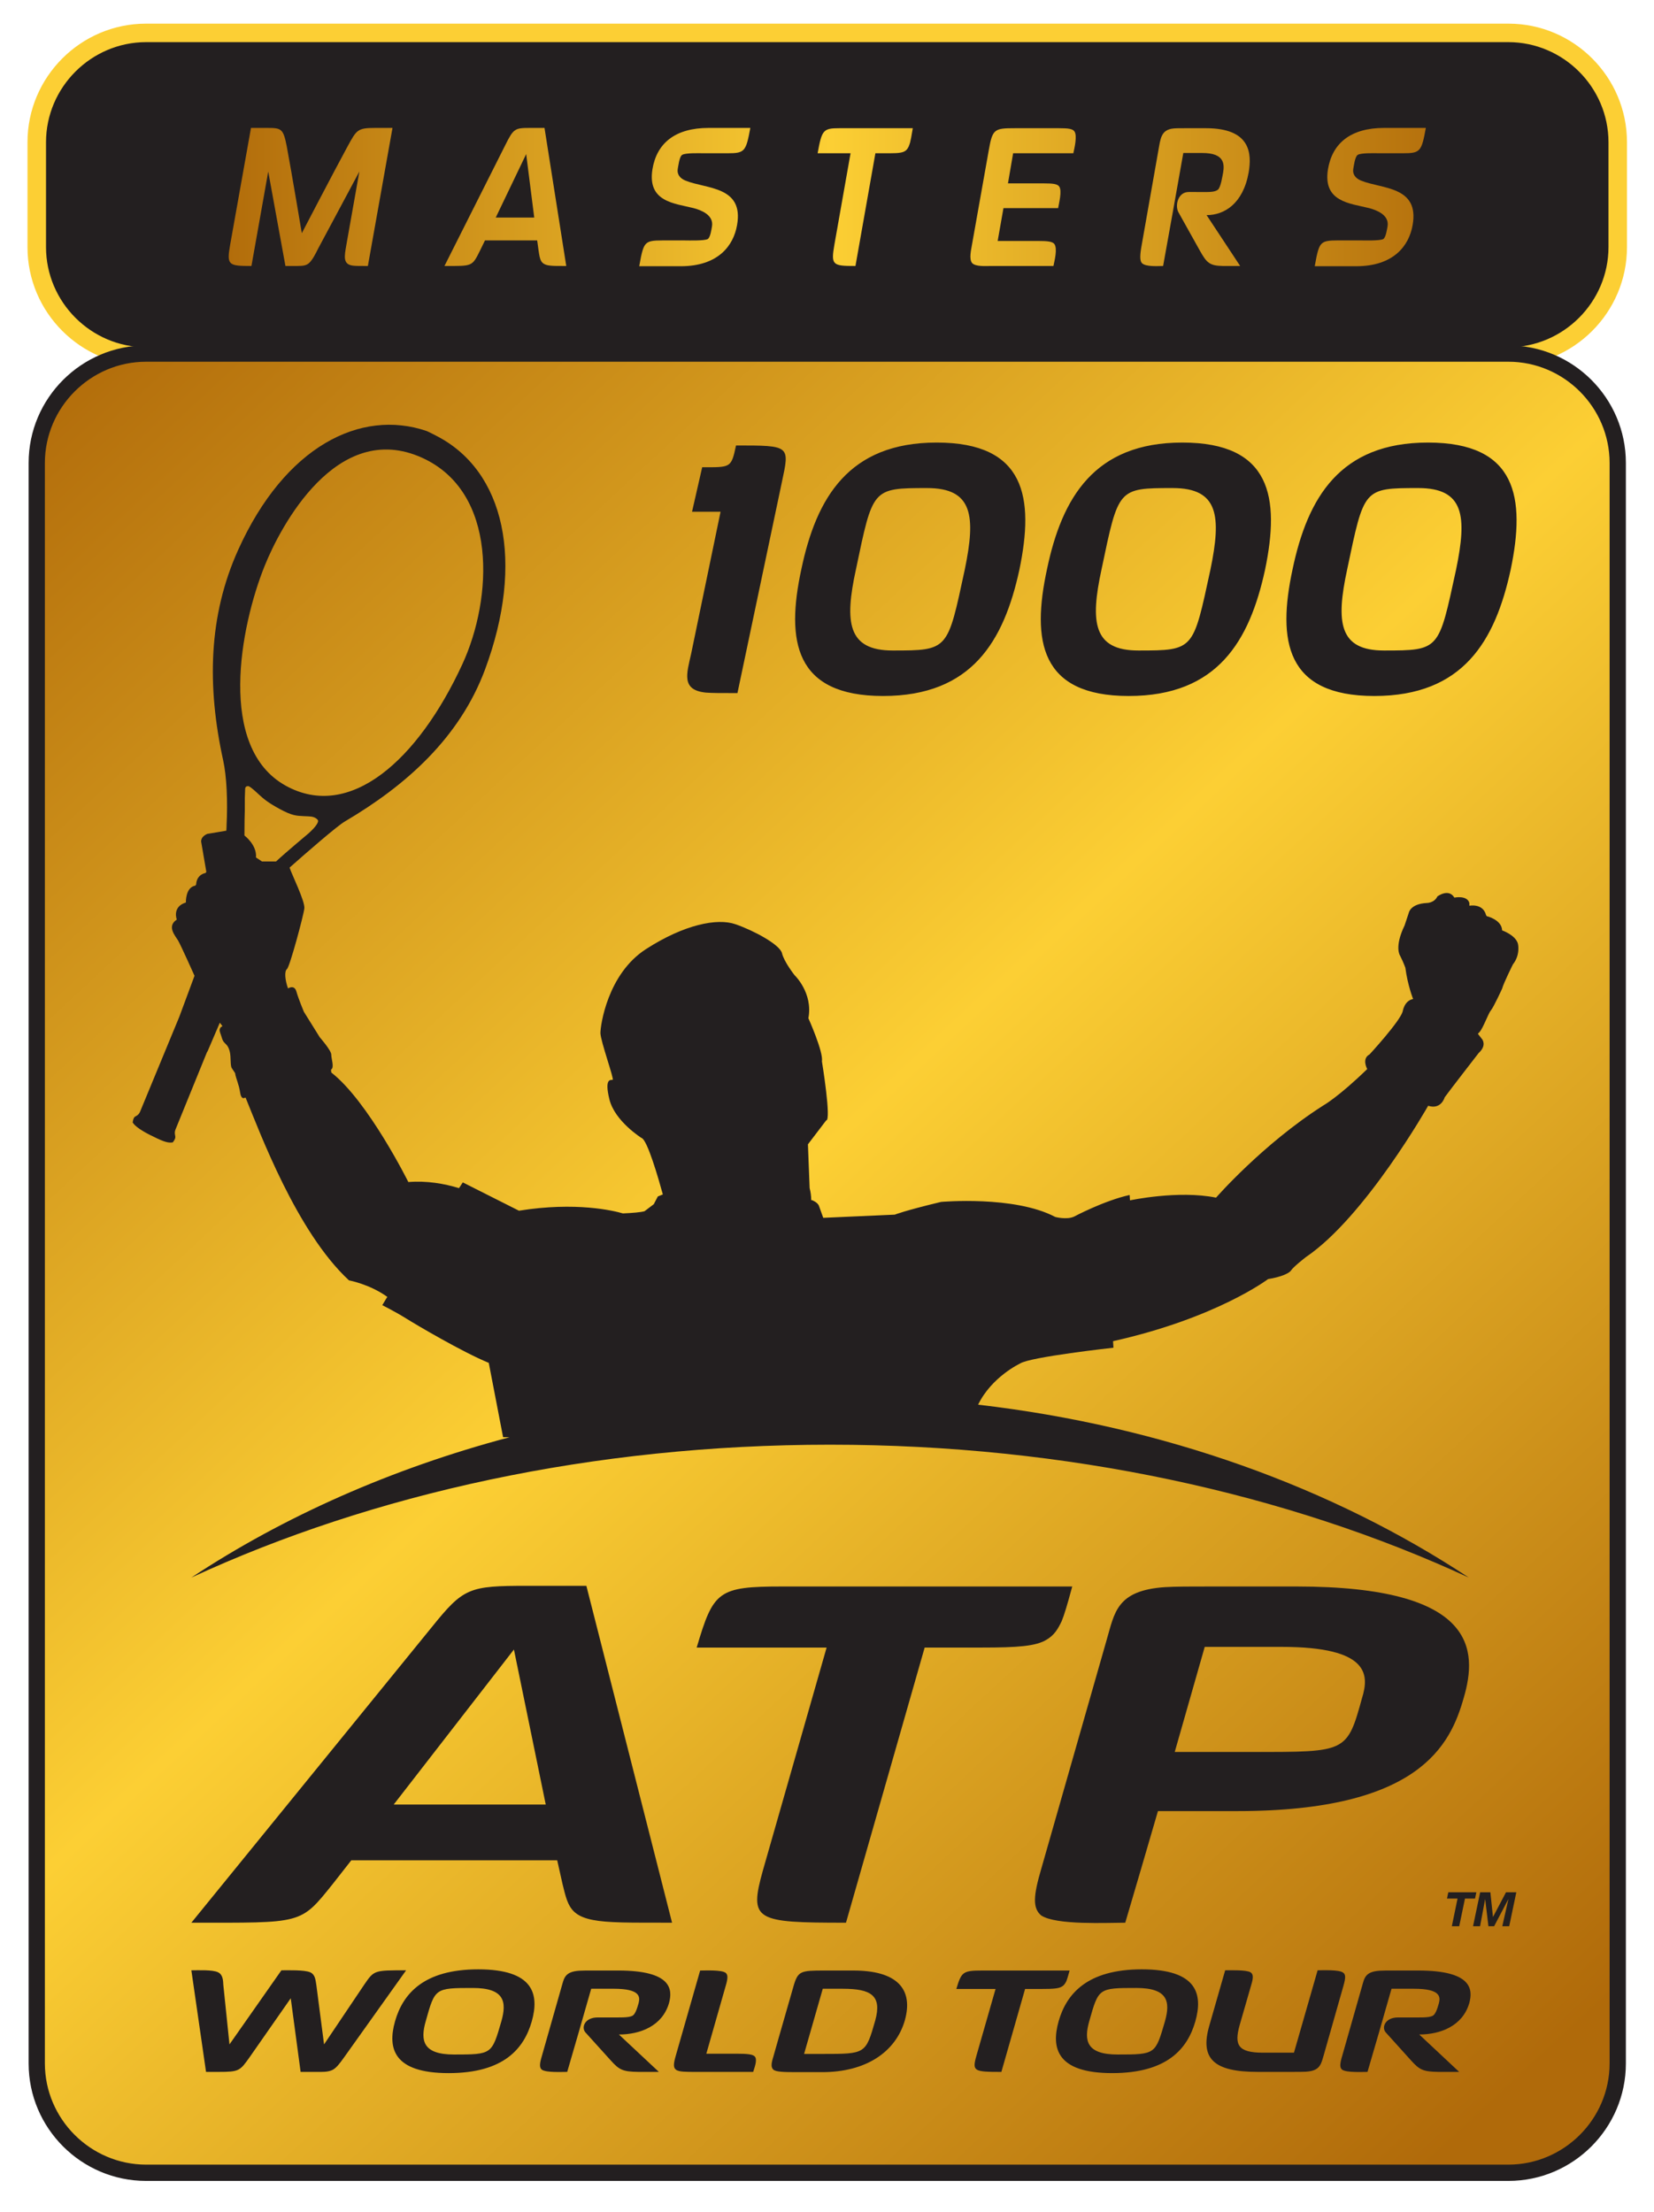
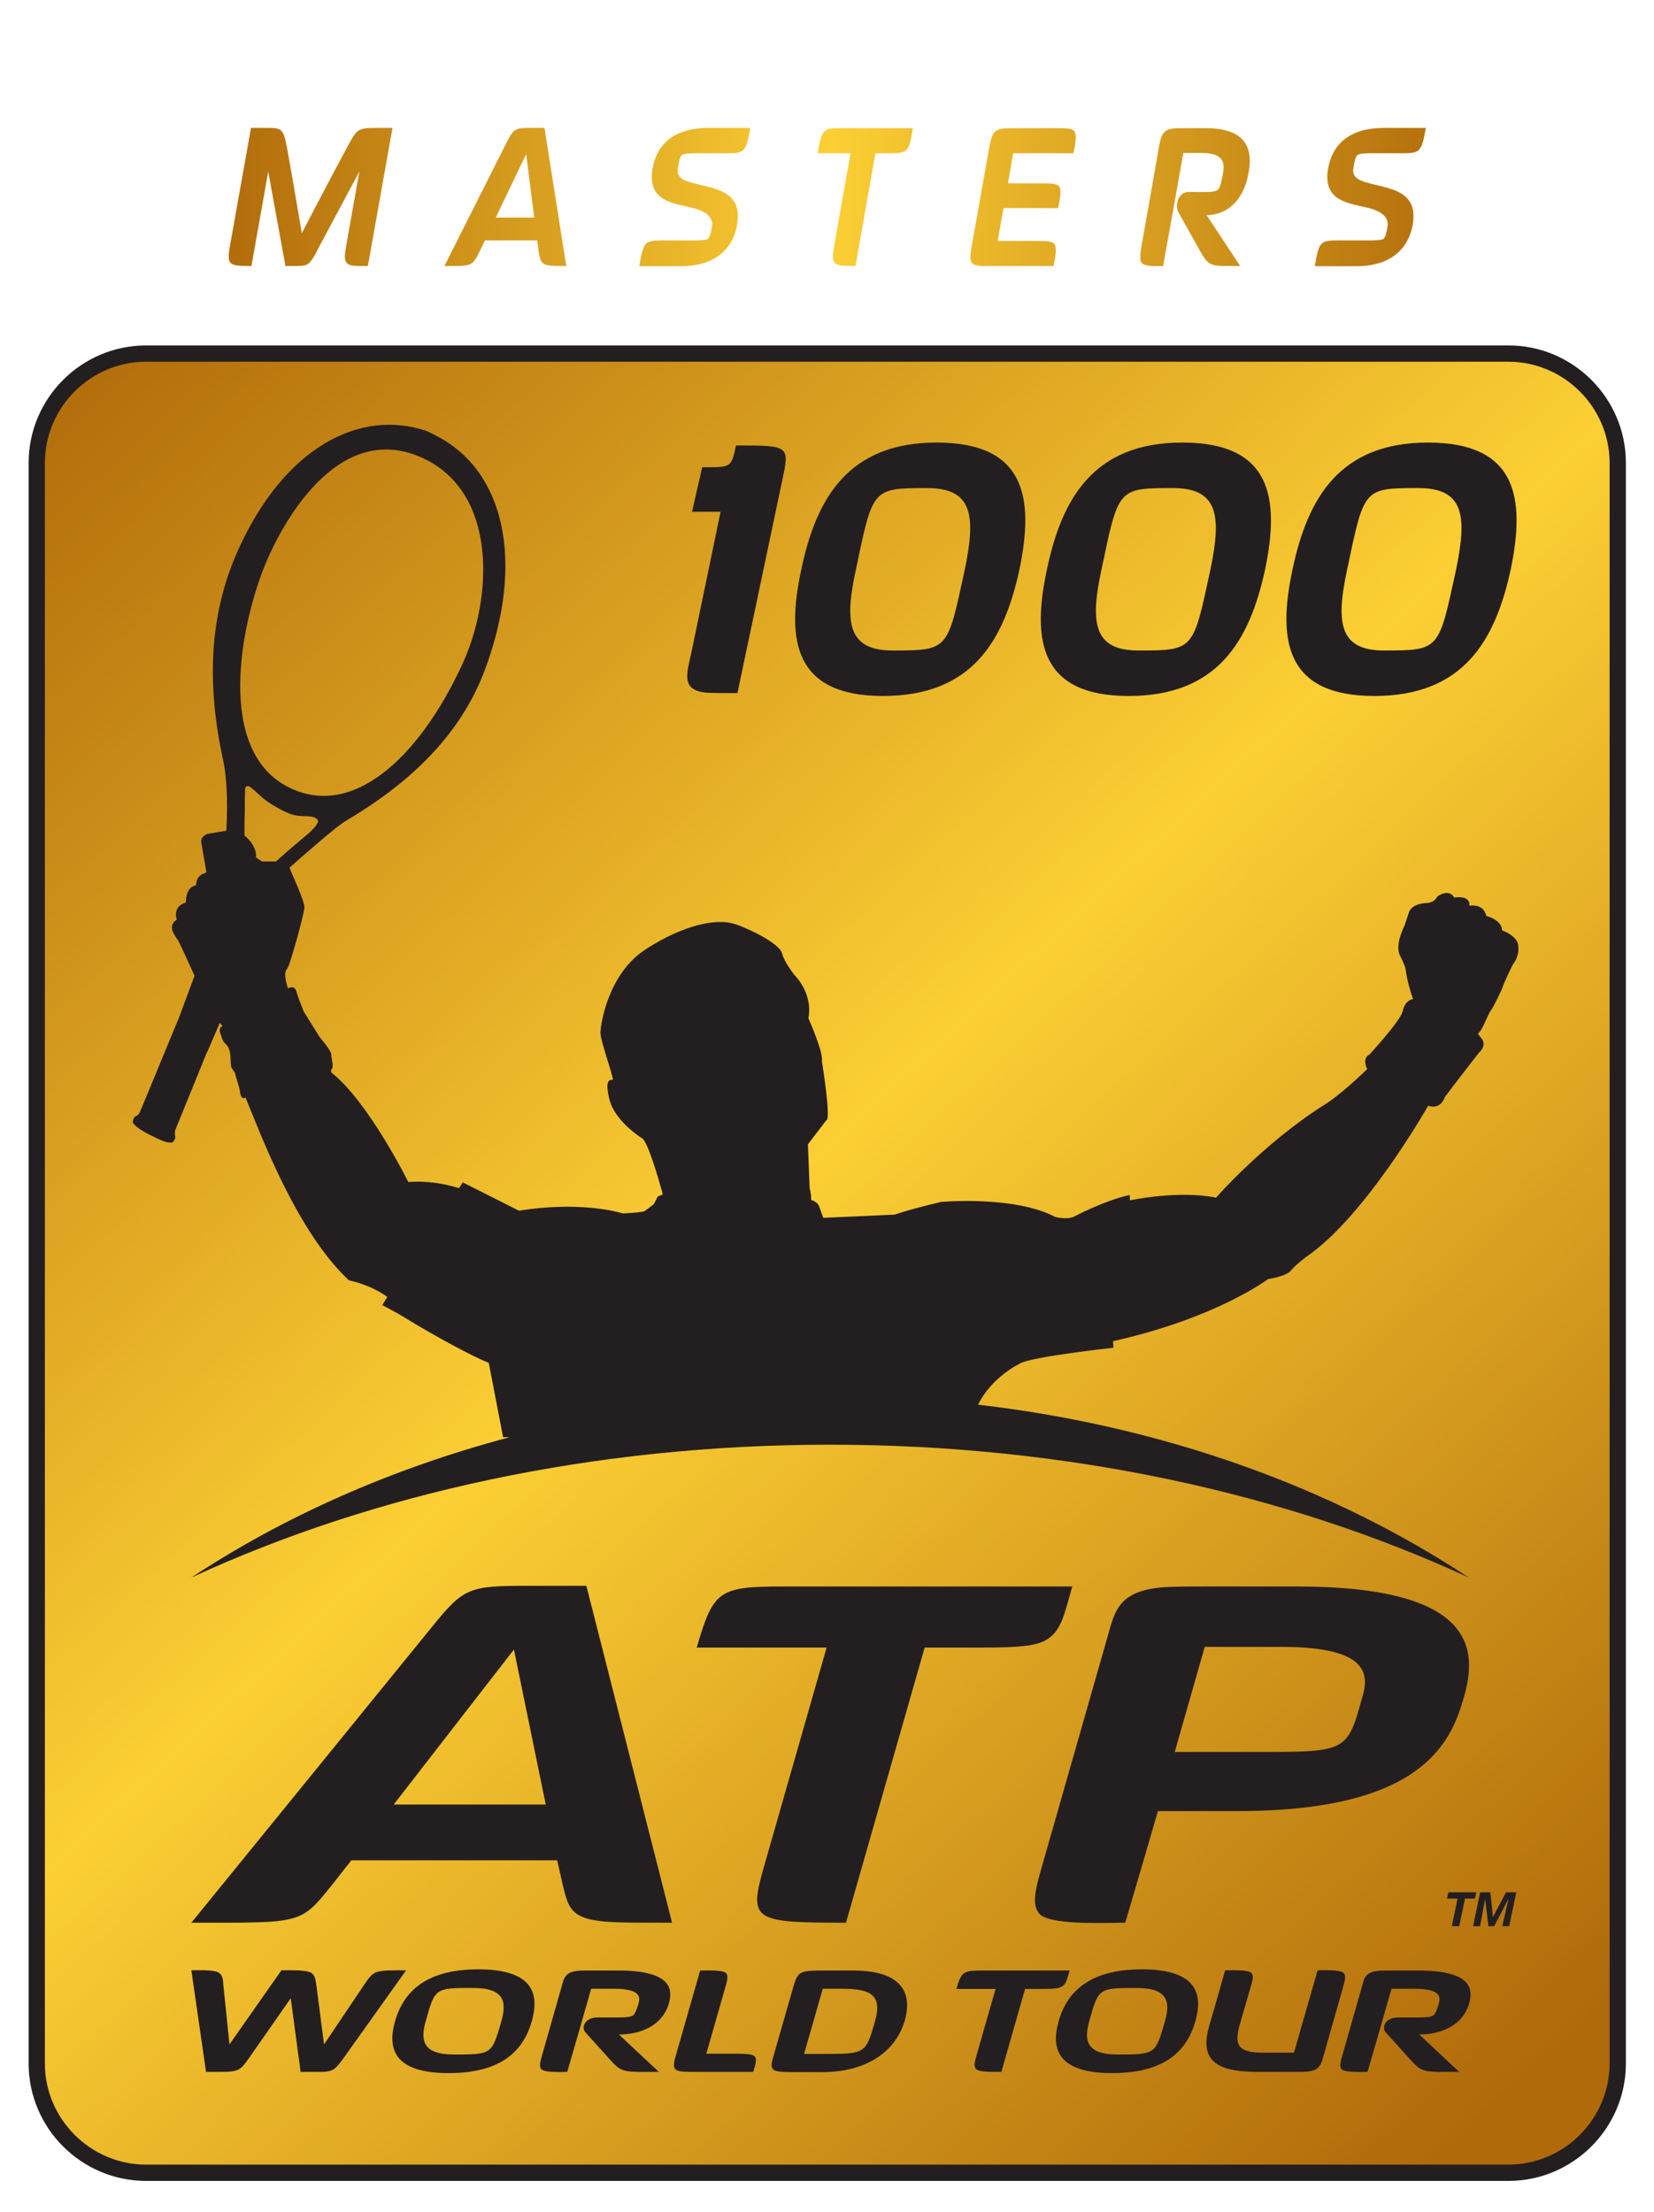
<svg xmlns="http://www.w3.org/2000/svg" xmlns:ns1="http://www.inkscape.org/namespaces/inkscape" xmlns:ns2="http://sodipodi.sourceforge.net/DTD/sodipodi-0.dtd" xmlns:xlink="http://www.w3.org/1999/xlink" width="302.143" height="403.974" id="svg5950" version="1.1" ns1:version="0.48.2 r9819" ns2:docname="Logo Masters 500.svg">
  <defs id="defs5952">
    <clipPath id="clipPath5341" clipPathUnits="userSpaceOnUse">
      <path ns1:connector-curvature="0" id="path5343" d="m 737.008,7.936 737.007,0 0,1012.536 -737.007,0 0,-1012.536 z" />
    </clipPath>
    <clipPath id="clipPath4143" clipPathUnits="userSpaceOnUse">
-       <path ns1:connector-curvature="0" id="path4145" d="m 56.693,1323.306 80.226,0 0,108.19 -80.226,0 0,-108.19 z" />
-     </clipPath>
+       </clipPath>
    <linearGradient ns1:collect="always" xlink:href="#linearGradient4167" id="linearGradient5497" gradientUnits="userSpaceOnUse" gradientTransform="matrix(63.362,0,0,-63.362,65.945,1422.805)" spreadMethod="pad" x1="0" y1="0" x2="1" y2="0" />
    <linearGradient id="linearGradient4167" spreadMethod="pad" gradientTransform="matrix(63.362,0,0,-63.362,65.945,1422.805)" gradientUnits="userSpaceOnUse" y2="0" x2="1" y1="0" x1="0">
      <stop id="stop4169" offset="0" style="stop-opacity:1;stop-color:#b06a0a" />
      <stop id="stop4171" offset="0.49" style="stop-opacity:1;stop-color:#fccf34" />
      <stop id="stop4173" offset="1" style="stop-opacity:1;stop-color:#b06a0a" />
    </linearGradient>
    <linearGradient ns1:collect="always" xlink:href="#linearGradient4189" id="linearGradient5499" gradientUnits="userSpaceOnUse" gradientTransform="matrix(63.359,0,0,-63.359,65.945,1422.805)" spreadMethod="pad" x1="0" y1="0" x2="1" y2="0" />
    <linearGradient id="linearGradient4189" spreadMethod="pad" gradientTransform="matrix(63.359,0,0,-63.359,65.945,1422.805)" gradientUnits="userSpaceOnUse" y2="0" x2="1" y1="0" x1="0">
      <stop id="stop4191" offset="0" style="stop-opacity:1;stop-color:#b06a0a" />
      <stop id="stop4193" offset="0.49" style="stop-opacity:1;stop-color:#fccf34" />
      <stop id="stop4195" offset="1" style="stop-opacity:1;stop-color:#b06a0a" />
    </linearGradient>
    <linearGradient ns1:collect="always" xlink:href="#linearGradient4211" id="linearGradient5501" gradientUnits="userSpaceOnUse" gradientTransform="matrix(63.36,0,0,-63.36,65.945,1422.798)" spreadMethod="pad" x1="0" y1="0" x2="1" y2="0" />
    <linearGradient id="linearGradient4211" spreadMethod="pad" gradientTransform="matrix(63.36,0,0,-63.36,65.945,1422.798)" gradientUnits="userSpaceOnUse" y2="0" x2="1" y1="0" x1="0">
      <stop id="stop4213" offset="0" style="stop-opacity:1;stop-color:#b06a0a" />
      <stop id="stop4215" offset="0.49" style="stop-opacity:1;stop-color:#fccf34" />
      <stop id="stop4217" offset="1" style="stop-opacity:1;stop-color:#b06a0a" />
    </linearGradient>
    <linearGradient ns1:collect="always" xlink:href="#linearGradient4233" id="linearGradient5503" gradientUnits="userSpaceOnUse" gradientTransform="matrix(63.347,0,0,-63.347,65.951,1422.798)" spreadMethod="pad" x1="0" y1="0" x2="1" y2="0" />
    <linearGradient id="linearGradient4233" spreadMethod="pad" gradientTransform="matrix(63.347,0,0,-63.347,65.951,1422.798)" gradientUnits="userSpaceOnUse" y2="0" x2="1" y1="0" x1="0">
      <stop id="stop4235" offset="0" style="stop-opacity:1;stop-color:#b06a0a" />
      <stop id="stop4237" offset="0.49" style="stop-opacity:1;stop-color:#fccf34" />
      <stop id="stop4239" offset="1" style="stop-opacity:1;stop-color:#b06a0a" />
    </linearGradient>
    <linearGradient ns1:collect="always" xlink:href="#linearGradient4255" id="linearGradient5505" gradientUnits="userSpaceOnUse" gradientTransform="matrix(63.371,0,0,-63.371,65.938,1422.796)" spreadMethod="pad" x1="0" y1="0" x2="1" y2="0" />
    <linearGradient id="linearGradient4255" spreadMethod="pad" gradientTransform="matrix(63.371,0,0,-63.371,65.938,1422.796)" gradientUnits="userSpaceOnUse" y2="0" x2="1" y1="0" x1="0">
      <stop id="stop4257" offset="0" style="stop-opacity:1;stop-color:#b06a0a" />
      <stop id="stop4259" offset="0.49" style="stop-opacity:1;stop-color:#fccf34" />
      <stop id="stop4261" offset="1" style="stop-opacity:1;stop-color:#b06a0a" />
    </linearGradient>
    <linearGradient ns1:collect="always" xlink:href="#linearGradient4277" id="linearGradient5507" gradientUnits="userSpaceOnUse" gradientTransform="matrix(63.358,0,0,-63.358,65.947,1422.795)" spreadMethod="pad" x1="0" y1="0" x2="1" y2="0" />
    <linearGradient id="linearGradient4277" spreadMethod="pad" gradientTransform="matrix(63.358,0,0,-63.358,65.947,1422.795)" gradientUnits="userSpaceOnUse" y2="0" x2="1" y1="0" x1="0">
      <stop id="stop4279" offset="0" style="stop-opacity:1;stop-color:#b06a0a" />
      <stop id="stop4281" offset="0.49" style="stop-opacity:1;stop-color:#fccf34" />
      <stop id="stop4283" offset="1" style="stop-opacity:1;stop-color:#b06a0a" />
    </linearGradient>
    <linearGradient ns1:collect="always" xlink:href="#linearGradient4299" id="linearGradient5509" gradientUnits="userSpaceOnUse" gradientTransform="matrix(63.362,0,0,-63.362,65.944,1422.798)" spreadMethod="pad" x1="0" y1="0" x2="1" y2="0" />
    <linearGradient id="linearGradient4299" spreadMethod="pad" gradientTransform="matrix(63.362,0,0,-63.362,65.944,1422.798)" gradientUnits="userSpaceOnUse" y2="0" x2="1" y1="0" x1="0">
      <stop id="stop4301" offset="0" style="stop-opacity:1;stop-color:#b06a0a" />
      <stop id="stop4303" offset="0.49" style="stop-opacity:1;stop-color:#fccf34" />
      <stop id="stop4305" offset="1" style="stop-opacity:1;stop-color:#b06a0a" />
    </linearGradient>
    <linearGradient ns1:collect="always" xlink:href="#linearGradient4321" id="linearGradient5511" gradientUnits="userSpaceOnUse" gradientTransform="matrix(75.696,-85.227,-85.227,-75.696,56.849,1414.322)" spreadMethod="pad" x1="0" y1="0" x2="1" y2="0" />
    <linearGradient id="linearGradient4321" spreadMethod="pad" gradientTransform="matrix(75.696,-85.227,-85.227,-75.696,56.849,1414.322)" gradientUnits="userSpaceOnUse" y2="0" x2="1" y1="0" x1="0">
      <stop id="stop4323" offset="0" style="stop-opacity:1;stop-color:#b06a0a" />
      <stop id="stop4325" offset="0.49" style="stop-opacity:1;stop-color:#fccf34" />
      <stop id="stop4327" offset="1" style="stop-opacity:1;stop-color:#b06a0a" />
    </linearGradient>
    <clipPath id="clipPath4335" clipPathUnits="userSpaceOnUse">
      <path ns1:connector-curvature="0" id="path4337" d="m 56.693,1323.306 80.226,0 0,108.19 -80.226,0 0,-108.19 z" />
    </clipPath>
  </defs>
  <ns2:namedview id="base" pagecolor="#ffffff" bordercolor="#666666" borderopacity="1.0" ns1:pageopacity="0.0" ns1:pageshadow="2" ns1:zoom="0.7" ns1:cx="44.681882" ns1:cy="39.4005" ns1:document-units="px" ns1:current-layer="layer1" showgrid="false" fit-margin-bottom="5" fit-margin-top="5" fit-margin-right="5" fit-margin-left="5" ns1:window-width="1366" ns1:window-height="706" ns1:window-x="-8" ns1:window-y="-8" ns1:window-maximized="1" />
  <g ns1:label="Calque 1" ns1:groupmode="layer" id="layer1" transform="translate(-60.542,-133.407)">
    <g id="g5248" transform="matrix(3.642,0,0,-3.642,-140.908,5351.238)">
      <g id="g5191">
        <g id="g5177">
          <g id="g4139">
            <g id="g4141" clip-path="url(#clipPath4143)">
              <g id="g4147" transform="translate(136.456,1420.282)">
                <path ns1:connector-curvature="0" d="m 0,0 c 0,-3.012 -2.465,-5.48 -5.48,-5.48 l -68.34,0 c -3.013,0 -5.479,2.468 -5.479,5.48 l 0,5.27 c 0,3.014 2.466,5.48 5.479,5.48 l 68.34,0 C -2.465,10.75 0,8.284 0,5.272 L 0,0" style="fill:#231f20;fill-opacity:1;fill-rule:nonzero;stroke:none" id="path4149-1" />
              </g>
              <g id="g4151" transform="translate(57.621,1425.553)">
                <path ns1:connector-curvature="0" d="m 0,0 0,-5.269 c 0.004,-2.753 2.259,-5.011 5.015,-5.016 l 68.339,0 c 2.755,0.005 5.011,2.263 5.016,5.016 l 0,5.271 C 78.365,2.755 76.111,5.01 73.354,5.017 l -68.339,0 C 2.259,5.01 0.004,2.755 0,0 m 5.015,-11.213 c -3.272,0.003 -5.942,2.674 -5.944,5.944 l 0,5.269 c 0.002,3.272 2.672,5.942 5.944,5.944 l 68.339,0 c 3.274,-0.002 5.942,-2.672 5.943,-5.942 l 0,-5.271 c -10e-4,-3.27 -2.669,-5.942 -5.943,-5.944 l -68.339,0" style="fill:#fccf34;fill-opacity:1;fill-rule:nonzero;stroke:none" id="path4153" />
              </g>
            </g>
          </g>
        </g>
        <g id="g4157">
          <g id="g4163">
            <g id="g4165">
              <path id="path4175" style="fill:url(#linearGradient5497);stroke:none" d="m 74.135,1426.267 c -0.898,0 -0.932,-0.096 -1.392,-0.933 l 0,0 c -0.675,-1.241 -2.292,-4.346 -2.292,-4.346 l 0,0 c 0,0 -0.516,3.078 -0.753,4.346 l 0,0 c -0.176,0.899 -0.266,0.933 -0.987,0.933 l 0,0 c -0.06,0 -0.124,0 -0.193,0 l 0,0 -0.392,0 -0.224,0 -1.045,-5.859 c -0.181,-1.024 -0.091,-1.065 1.068,-1.065 l 0,0 0.842,4.737 0.863,-4.737 0.584,0 c 0.305,0 0.45,0.026 0.585,0.134 l 0,0 c 0.18,0.149 0.36,0.513 0.46,0.717 l 0,0 2.079,3.886 -0.651,-3.672 c -0.102,-0.591 -0.192,-0.998 0.358,-1.051 l 0,0 c 0.145,-0.014 0.337,-0.014 0.72,-0.014 l 0,0 1.235,6.924 -0.865,0 z" ns1:connector-curvature="0" />
            </g>
          </g>
        </g>
        <g id="g4177">
          <g id="g4179">
            <g id="g4185">
              <g id="g4187">
                <path id="path4197" style="fill:url(#linearGradient5499);stroke:none" d="m 81.873,1426.267 c -0.741,0 -0.807,-0.042 -1.211,-0.851 l 0,0 -3.056,-6.073 c 1.415,0 1.381,-0.041 1.796,0.798 l 0,0 0.236,0.484 2.618,0 0.067,-0.484 c 0.078,-0.515 0.1,-0.743 0.641,-0.784 l 0,0 c 0.157,-0.014 0.29,-0.014 0.751,-0.014 l 0,0 -1.091,6.924 -0.751,0 z m -0.168,-1.311 0.404,-3.185 -1.931,0 1.527,3.185 z" ns1:connector-curvature="0" />
              </g>
            </g>
          </g>
        </g>
        <g id="g4199">
          <g id="g4201">
            <g id="g4207">
              <g id="g4209">
                <path id="path4219" style="fill:url(#linearGradient5501);stroke:none" d="m 90.856,1426.267 c -1.684,0 -2.607,-0.771 -2.819,-2.079 l 0,0 c -0.258,-1.634 1.101,-1.701 2.066,-1.943 l 0,0 c 0.36,-0.095 1.021,-0.338 0.921,-0.919 l 0,0 c -0.022,-0.122 -0.079,-0.555 -0.214,-0.633 l 0,0 c -0.179,-0.095 -0.977,-0.068 -1.157,-0.068 l 0,0 -1.122,0 c -0.45,0 -0.687,-0.027 -0.821,-0.176 l 0,0 c -0.133,-0.133 -0.213,-0.406 -0.334,-1.118 l 0,0 2.077,0 c 1.875,0 2.649,1.023 2.829,2.062 l 0,0 c 0.349,1.958 -1.538,1.808 -2.583,2.23 l 0,0 c -0.327,0.133 -0.427,0.361 -0.393,0.578 l 0,0 c 0.024,0.109 0.078,0.633 0.224,0.715 l 0,0 c 0.169,0.109 0.91,0.081 1.067,0.081 l 0,0 1.214,0 c 0.853,0 0.919,0.083 1.137,1.27 l 0,0 -2.092,0 z" ns1:connector-curvature="0" />
              </g>
            </g>
          </g>
        </g>
        <g id="g4221">
          <g id="g4223">
            <g id="g4229">
              <g id="g4231">
                <path id="path4241" style="fill:url(#linearGradient5503);stroke:none" d="m 97.413,1426.253 c -0.82,0 -0.877,-0.094 -1.09,-1.256 l 0,0 1.652,0 -0.809,-4.575 c -0.18,-1.038 -0.1,-1.079 1.055,-1.079 l 0,0 1,5.654 0.731,0 c 0.448,0 0.686,0.028 0.819,0.161 l 0,0 c 0.102,0.097 0.145,0.23 0.191,0.379 l 0,0 c 0.035,0.134 0.067,0.311 0.135,0.716 l 0,0 -3.684,0 z" ns1:connector-curvature="0" />
              </g>
            </g>
          </g>
        </g>
        <g id="g4243">
          <g id="g4245">
            <g id="g4251">
              <g id="g4253">
                <path id="path4263" style="fill:url(#linearGradient5505);stroke:none" d="m 106.216,1426.253 c -1.032,0 -1.123,-0.04 -1.309,-1.107 l 0,0 -0.835,-4.697 c -0.045,-0.283 -0.168,-0.756 0,-0.958 l 0,0 c 0.17,-0.189 0.685,-0.148 0.922,-0.148 l 0,0 3.157,0 c 0.055,0.27 0.213,0.877 0.044,1.106 l 0,0 c -0.101,0.123 -0.337,0.149 -0.829,0.149 l 0,0 -2.012,0 0.29,1.647 2.743,0 c 0.043,0.256 0.201,0.863 0.056,1.079 l 0,0 c -0.089,0.135 -0.314,0.162 -0.776,0.162 l 0,0 -1.797,0 0.259,1.511 3.02,0 c 0.056,0.258 0.205,0.878 0.056,1.093 l 0,0 c -0.088,0.135 -0.312,0.163 -0.775,0.163 l 0,0 -2.214,0 z" ns1:connector-curvature="0" />
              </g>
            </g>
          </g>
        </g>
        <g id="g4265">
          <g id="g4267">
            <g id="g4273">
              <g id="g4275">
                <path id="path4285" style="fill:url(#linearGradient5507);stroke:none" d="m 114.743,1426.253 c -0.259,0 -0.448,0 -0.585,-0.015 l 0,0 c -0.617,-0.067 -0.638,-0.525 -0.74,-1.08 l 0,0 -0.833,-4.722 c -0.099,-0.541 -0.109,-0.81 0,-0.945 l 0,0 c 0.194,-0.203 0.833,-0.148 1.067,-0.148 l 0,0 0.495,2.753 0.518,2.914 0.953,0 c 1.101,0 1.114,-0.54 1.046,-0.972 l 0,0 c -0.035,-0.16 -0.113,-0.756 -0.271,-0.875 l 0,0 c -0.179,-0.134 -0.483,-0.109 -1.101,-0.109 l 0,0 -0.357,0 c -0.54,0 -0.695,-0.673 -0.518,-1.01 l 0,0 1.079,-1.932 c 0.347,-0.621 0.493,-0.755 1.155,-0.769 l 0,0 0.866,0 -1.684,2.551 c 0.886,0 1.83,0.567 2.111,2.144 l 0,0 c 0.157,0.934 0.112,2.215 -2.145,2.215 l 0,0 -1.056,0 z" ns1:connector-curvature="0" />
              </g>
            </g>
          </g>
        </g>
        <g id="g4287">
          <g id="g4289">
            <g id="g4295">
              <g id="g4297">
                <path id="path4307" style="fill:url(#linearGradient5509);stroke:none" d="m 124.738,1426.267 c -1.684,0 -2.603,-0.771 -2.818,-2.079 l 0,0 c -0.259,-1.634 1.1,-1.701 2.068,-1.943 l 0,0 c 0.358,-0.095 1.023,-0.338 0.921,-0.919 l 0,0 c -0.025,-0.122 -0.081,-0.551 -0.215,-0.633 l 0,0 c -0.179,-0.095 -0.977,-0.067 -1.157,-0.067 l 0,0 -1.124,0 c -0.446,0 -0.683,-0.028 -0.819,-0.177 l 0,0 c -0.134,-0.133 -0.213,-0.406 -0.337,-1.118 l 0,0 2.079,0 c 1.875,0 2.65,1.023 2.831,2.064 l 0,0 c 0.347,1.956 -1.54,1.806 -2.584,2.228 l 0,0 c -0.327,0.133 -0.428,0.361 -0.394,0.578 l 0,0 c 0.022,0.109 0.079,0.633 0.226,0.715 l 0,0 c 0.168,0.109 0.908,0.081 1.066,0.081 l 0,0 1.211,0 c 0.855,0 0.923,0.083 1.138,1.27 l 0,0 -2.092,0 z" ns1:connector-curvature="0" />
              </g>
            </g>
          </g>
        </g>
      </g>
      <g id="g4309">
        <g id="g4311">
          <g id="g4317">
            <g id="g4319">
              <path ns1:connector-curvature="0" d="m 62.636,1414.95 c -3.013,0 -5.479,-2.466 -5.479,-5.479 l 0,0 0,-80.278 c 0,-3.013 2.466,-5.478 5.479,-5.478 l 0,0 68.34,0 c 3.015,0 5.48,2.465 5.48,5.478 l 0,0 0,80.278 c 0,3.013 -2.465,5.479 -5.48,5.479 l 0,0 -68.34,0 z" style="fill:url(#linearGradient5511);stroke:none" id="path4329" />
            </g>
          </g>
        </g>
      </g>
      <g id="g4331">
        <g id="g4333" clip-path="url(#clipPath4335)">
          <g id="g4339" transform="translate(57.564,1409.471)">
            <path ns1:connector-curvature="0" d="m 0,0 0,-80.277 c 0.006,-2.786 2.285,-5.065 5.073,-5.071 l 68.338,0 c 2.788,0.006 5.066,2.285 5.072,5.071 l 0,80.277 c -0.006,2.786 -2.284,5.067 -5.072,5.071 l -68.338,0 C 2.285,5.067 0.006,2.786 0,0 m 5.073,-86.164 c -3.242,0.001 -5.887,2.647 -5.888,5.887 l 0,80.277 c 0.001,3.24 2.646,5.886 5.888,5.888 l 68.338,0 C 76.653,5.886 79.297,3.242 79.299,0 l 0,-80.277 c -0.002,-3.24 -2.646,-5.886 -5.888,-5.887 l -68.338,0" style="fill:#231f20;fill-opacity:1;fill-rule:nonzero;stroke:none" id="path4341" />
          </g>
          <g id="g4343" transform="translate(98.246,1404.132)">
            <path ns1:connector-curvature="0" d="M 0,0 C 0.85,4.051 0.799,4.074 3.568,4.074 5.87,4.074 6.014,2.67 5.456,-0.023 4.587,-4.05 4.657,-4.073 1.843,-4.073 -0.413,-4.073 -0.583,-2.668 0,0 m 1.358,-6.354 c 4.465,0 6.063,2.765 6.839,6.331 C 8.948,3.59 8.514,6.356 4.048,6.356 -0.362,6.356 -1.987,3.59 -2.74,0 -3.516,-3.589 -3.081,-6.354 1.358,-6.354 M 12.318,0 c 0.851,4.051 0.806,4.074 3.569,4.074 2.302,0 2.448,-1.404 1.891,-4.097 -0.873,-4.027 -0.801,-4.05 -3.614,-4.05 -2.255,0 -2.425,1.405 -1.846,4.073 m 1.362,-6.354 c 4.46,0 6.063,2.765 6.839,6.331 C 21.27,3.59 20.835,6.356 16.37,6.356 11.957,6.356 10.331,3.59 9.581,0 8.806,-3.589 9.24,-6.354 13.68,-6.354 m -21.199,0.169 c 0.315,-0.024 0.728,-0.024 1.575,-0.024 L -3.712,4.39 c 0.39,1.82 0.414,1.82 -2.304,1.82 C -6.258,5.071 -6.282,5.118 -7.713,5.118 l -0.509,-2.231 1.431,0 -1.478,-7.133 C -8.49,-5.238 -8.78,-6.063 -7.519,-6.185 M 24.639,0 c 0.853,4.051 0.801,4.074 3.565,4.074 2.305,0 2.453,-1.404 1.895,-4.097 -0.876,-4.027 -0.801,-4.05 -3.617,-4.05 -2.25,0 -2.42,1.405 -1.843,4.073 m 1.359,-6.354 c 4.462,0 6.063,2.765 6.84,6.331 0.754,3.613 0.312,6.379 -4.147,6.379 -4.414,0 -6.038,-2.766 -6.792,-6.356 -0.772,-3.589 -0.337,-6.354 4.099,-6.354 m -55.79,-8.299 -0.302,0.201 c 0.056,0.627 -0.578,1.101 -0.578,1.101 l 0.006,0.78 c 0.01,0.331 0.018,0.634 0.013,0.912 -0.005,0.267 0.015,0.459 0.015,0.625 -0.002,0.135 0.082,0.165 0.164,0.157 0.098,-0.008 0.513,-0.407 0.513,-0.407 0.252,-0.231 0.462,-0.413 1.047,-0.732 0.644,-0.35 0.852,-0.343 1.197,-0.363 0.166,-0.009 0.303,-0.009 0.424,-0.028 0.111,-0.023 0.197,-0.059 0.28,-0.14 0.043,-0.042 0.054,-0.107 -0.023,-0.233 -0.076,-0.126 -0.218,-0.279 -0.412,-0.457 -0.036,-0.034 -1.101,-0.916 -1.639,-1.416 l -0.705,0 z m 0.136,14.83 c 0.778,1.936 3.604,7.362 7.898,5.415 3.803,-1.727 3.543,-7.04 2.017,-10.35 -2.219,-4.81 -5.646,-7.879 -8.868,-6.091 -3.44,1.911 -2.278,7.974 -1.047,11.026 m 62.861,-18.963 c -0.115,0.443 -0.795,0.676 -0.795,0.676 -0.019,0.542 -0.774,0.715 -0.774,0.715 l -0.034,0.058 c -0.159,0.602 -0.835,0.464 -0.835,0.464 l 0,0.138 c -0.114,0.403 -0.752,0.269 -0.752,0.269 -0.291,0.485 -0.853,0.058 -0.853,0.058 -0.154,-0.327 -0.523,-0.327 -0.523,-0.327 -0.83,-0.04 -0.908,-0.485 -0.908,-0.485 l -0.212,-0.639 c -0.525,-1.082 -0.233,-1.508 -0.233,-1.508 0.194,-0.387 0.271,-0.619 0.271,-0.619 0.116,-0.89 0.389,-1.566 0.389,-1.566 -0.447,-0.079 -0.523,-0.621 -0.523,-0.621 -0.137,-0.502 -1.663,-2.157 -1.663,-2.157 -0.408,-0.212 -0.117,-0.734 -0.117,-0.734 -1.45,-1.409 -2.204,-1.827 -2.204,-1.827 -3.037,-1.936 -5.378,-4.622 -5.378,-4.622 -1.896,0.385 -4.316,-0.136 -4.316,-0.136 l -0.018,0.27 c -1.296,-0.289 -2.783,-1.083 -2.783,-1.083 -0.369,-0.175 -0.949,-0.019 -0.949,-0.019 -2.05,1.084 -5.727,0.754 -5.727,0.754 -1.854,-0.445 -2.319,-0.638 -2.319,-0.638 l -3.59,-0.16 -0.219,0.61 c -0.07,0.174 -0.345,0.276 -0.345,0.276 l -0.039,0 c 0,0.218 -0.032,0.416 -0.08,0.609 l -0.085,2.191 0.913,1.198 c 0.277,-0.022 -0.212,2.969 -0.212,2.969 0.084,0.458 -0.678,2.157 -0.678,2.157 0.24,1.273 -0.693,2.159 -0.693,2.159 0,0 -0.528,0.668 -0.631,1.102 -0.105,0.433 -1.425,1.141 -2.334,1.453 -0.907,0.316 -2.562,-0.005 -4.492,-1.25 -1.922,-1.239 -2.281,-3.818 -2.281,-4.204 0,-0.389 0.7,-2.328 0.615,-2.349 -0.084,-0.021 -0.433,0.118 -0.164,-0.982 0.271,-1.099 1.613,-1.935 1.613,-1.935 0.288,-0.093 0.843,-2.018 1.067,-2.83 l -0.252,-0.103 -0.204,-0.389 -0.463,-0.35 c -0.182,-0.053 -0.589,-0.088 -1.084,-0.11 -0.46,0.134 -2.351,0.595 -5.215,0.136 l -2.816,1.419 -0.19,-0.288 c -0.738,0.226 -1.61,0.38 -2.541,0.306 0,0 -2.015,4.054 -3.864,5.493 l -0.016,0.146 c 0.005,0.003 0.011,0.006 0.014,0.007 0.16,0.107 0,0.533 0,0.746 0,0.212 -0.576,0.867 -0.576,0.867 l -0.798,1.28 c 0,0 -0.268,0.638 -0.374,1.012 -0.104,0.374 -0.421,0.159 -0.421,0.159 -0.151,0.422 -0.192,0.863 -0.051,0.974 0.139,0.114 0.829,2.678 0.87,3.041 0.039,0.357 -0.639,1.717 -0.741,2.045 0.818,0.724 2.369,2.076 2.767,2.31 3.087,1.817 5.766,4.207 7.039,7.632 1.991,5.366 1.008,9.972 -2.481,11.731 l -0.134,0.069 -0.169,0.085 -0.149,0.069 c -3.317,1.127 -7.106,-0.775 -9.447,-5.953 -1.501,-3.317 -1.571,-6.844 -0.758,-10.56 0.173,-0.784 0.236,-2.022 0.17,-3.301 l 0.002,0 -0.011,-0.231 -0.963,-0.162 c -0.391,-0.181 -0.291,-0.448 -0.291,-0.448 l 0.25,-1.458 -0.044,-0.055 c -0.181,-0.038 -0.442,-0.167 -0.469,-0.581 l -0.041,-0.052 c -0.502,-0.088 -0.472,-0.845 -0.472,-0.845 -0.705,-0.217 -0.456,-0.858 -0.456,-0.858 -0.515,-0.34 -0.08,-0.807 0.067,-1.053 0.146,-0.251 0.822,-1.765 0.822,-1.765 l -0.762,-2.054 c -0.985,-2.39 -1.97,-4.766 -1.971,-4.768 -0.038,-0.089 -0.093,-0.142 -0.147,-0.182 l -0.111,-0.066 c -0.028,-0.022 -0.082,-0.068 -0.112,-0.286 0.11,-0.192 0.511,-0.464 1.063,-0.72 0.542,-0.275 0.761,-0.315 0.952,-0.277 0.127,0.163 0.127,0.239 0.124,0.284 -0.003,0.048 -0.015,0.088 -0.02,0.131 -0.008,0.062 -0.007,0.137 0.028,0.224 10e-4,0 0.749,1.842 1.592,3.912 l 0.009,-0.008 0.624,1.457 0.134,-0.175 c -0.044,-0.016 -0.203,-0.096 -0.119,-0.32 0.097,-0.259 0.097,-0.389 0.227,-0.518 0.131,-0.128 0.195,-0.195 0.26,-0.453 0.064,-0.261 0.014,-0.682 0.098,-0.811 0.025,-0.041 0.089,-0.137 0.165,-0.25 0.043,-0.284 0.193,-0.556 0.254,-0.976 0.049,-0.343 0.199,-0.276 0.199,-0.276 0,0 0.029,0.01 0.073,0.025 0.716,-1.74 2.562,-6.738 5.187,-9.168 0,0 1.03,-0.187 1.925,-0.83 l -0.056,-0.084 -0.198,-0.33 c 0,0 0.662,-0.333 1.192,-0.664 0.498,-0.313 2.831,-1.69 4.149,-2.23 l 0.718,-3.728 0.328,0 c -5.919,-1.572 -11.325,-3.974 -15.964,-7.039 9.088,4.202 20.129,6.663 32.038,6.663 11.908,0 22.95,-2.461 32.038,-6.665 -6.816,4.505 -15.283,7.59 -24.614,8.672 0.681,1.401 2.106,2.065 2.106,2.065 0.486,0.329 4.683,0.792 4.683,0.792 l -0.021,0.328 c 5.203,1.162 7.776,3.114 7.776,3.114 1.045,0.176 1.16,0.445 1.16,0.445 0.138,0.195 0.735,0.657 0.735,0.657 2.98,2.014 6.134,7.59 6.134,7.59 0.656,-0.213 0.83,0.425 0.83,0.425 0.252,0.348 1.703,2.22 1.703,2.22 0.426,0.386 0.173,0.694 0.173,0.694 l -0.212,0.271 0.077,0.079 c 0.193,0.211 0.445,0.947 0.58,1.101 0.135,0.156 0.559,1.084 0.559,1.084 0.079,0.291 0.542,1.217 0.542,1.217 0.385,0.486 0.253,1.028 0.253,1.028 m -39.188,-55.66 -1.522,0 0.962,3.368 c 0.12,0.396 0.135,0.594 0,0.694 -0.215,0.148 -0.976,0.11 -1.272,0.11 l -1.228,-4.29 c -0.228,-0.794 -0.041,-0.794 1.041,-0.794 l 2.847,0 c 0.054,0.188 0.24,0.635 0.067,0.785 -0.104,0.097 -0.36,0.127 -0.895,0.127 m 34.193,4.172 -1.256,0 c -0.306,0 -0.532,0 -0.693,-0.01 -0.737,-0.049 -0.763,-0.387 -0.882,-0.794 l -0.99,-3.476 c -0.121,-0.399 -0.133,-0.597 0,-0.697 0.228,-0.148 0.99,-0.107 1.269,-0.107 l 0.59,2.025 0.614,2.144 1.136,0 c 1.308,0 1.323,-0.396 1.243,-0.714 -0.04,-0.118 -0.135,-0.555 -0.322,-0.646 -0.212,-0.097 -0.572,-0.079 -1.307,-0.079 l -0.429,0 c -0.639,0 -0.828,-0.497 -0.614,-0.745 l 1.281,-1.42 c 0.417,-0.458 0.589,-0.556 1.377,-0.565 l 1.029,0 -2.003,1.876 c 1.053,0 2.177,0.418 2.511,1.579 0.186,0.686 0.132,1.629 -2.554,1.629 m -12.713,-2.552 c -0.481,-1.65 -0.465,-1.66 -2.378,-1.66 -1.55,0 -1.698,0.687 -1.418,1.67 0.47,1.659 0.456,1.667 2.366,1.667 1.578,0 1.712,-0.684 1.43,-1.677 m -1.162,2.611 c -2.752,0 -3.781,-1.243 -4.169,-2.601 -0.386,-1.362 -0.082,-2.603 2.687,-2.603 2.778,0 3.782,1.241 4.169,2.593 0.388,1.368 0.093,2.611 -2.687,2.611 m -26.263,-0.059 -1.257,0 c -0.307,0 -0.534,0 -0.696,-0.01 -0.736,-0.049 -0.761,-0.387 -0.882,-0.794 l -0.989,-3.476 c -0.121,-0.399 -0.132,-0.597 0,-0.697 0.228,-0.148 0.989,-0.107 1.269,-0.107 l 0.588,2.025 0.615,2.144 1.136,0 c 1.312,0 1.324,-0.396 1.244,-0.714 -0.04,-0.118 -0.135,-0.555 -0.322,-0.646 -0.211,-0.097 -0.574,-0.079 -1.308,-0.079 l -0.429,0 c -0.641,0 -0.828,-0.497 -0.614,-0.745 l 1.283,-1.42 c 0.414,-0.458 0.587,-0.556 1.377,-0.565 l 1.027,0 -2.004,1.875 c 1.058,0 2.179,0.419 2.514,1.58 0.185,0.686 0.133,1.629 -2.552,1.629 m 36.355,-0.1 c -0.217,0.148 -0.988,0.111 -1.271,0.111 l -1.187,-4.132 -1.552,0 c -1.269,0 -1.444,0.396 -1.176,1.369 l 0.587,2.036 c 0.108,0.357 0.108,0.536 -0.041,0.628 -0.212,0.126 -1,0.099 -1.268,0.099 l -0.803,-2.801 c -0.466,-1.639 0.241,-2.294 2.418,-2.294 l 1.726,0 c 0.307,0 0.536,0 0.708,0.009 0.387,0.028 0.614,0.118 0.749,0.396 0.052,0.11 0.093,0.25 0.147,0.439 l 0.988,3.475 c 0.108,0.386 0.124,0.567 -0.025,0.665 M 0.968,-72.777 c -0.481,-1.68 -0.481,-1.68 -2.622,-1.68 l -0.948,0 0.937,3.268 1.013,0 c 1.404,0 1.965,-0.337 1.62,-1.588 m -1.098,2.503 -1.442,0 c -1.215,0 -1.339,-0.018 -1.565,-0.804 l -0.762,-2.653 -0.239,-0.842 c -0.054,-0.199 -0.188,-0.537 0.013,-0.687 0.134,-0.089 0.455,-0.11 1.097,-0.11 l 1.335,0 c 2.18,0 3.674,0.995 4.141,2.584 0.456,1.608 -0.415,2.512 -2.578,2.512 M -24.676,-71 -26.679,-73.979 -27.066,-71 c -0.041,0.219 -0.041,0.516 -0.309,0.638 -0.293,0.126 -1.094,0.099 -1.443,0.099 l -2.605,-3.716 -0.308,2.979 c -0.012,0.209 -0.012,0.516 -0.266,0.638 -0.269,0.136 -1.016,0.099 -1.338,0.099 l 0.736,-5.095 0.615,0 c 1.054,0 1.081,0.048 1.576,0.743 l 2.058,2.95 0.495,-3.693 0.789,0 c 0.253,0 0.587,-0.021 0.827,0.107 0.175,0.1 0.322,0.279 0.575,0.636 l 3.101,4.352 c -1.617,0 -1.603,0.01 -2.113,-0.737 m 35.232,0.198 c 0.039,0.103 0.079,0.23 0.16,0.528 l -4.383,0 c -0.977,0 -1.042,-0.07 -1.298,-0.924 l 1.967,0 -0.965,-3.366 c -0.213,-0.764 -0.119,-0.794 1.257,-0.794 l 1.189,4.16 0.87,0 c 0.535,0 0.814,0.02 0.974,0.12 0.123,0.068 0.174,0.169 0.229,0.276 m -28.343,-2.024 c -0.48,-1.65 -0.466,-1.66 -2.377,-1.66 -1.551,0 -1.698,0.687 -1.416,1.669 0.466,1.659 0.453,1.668 2.365,1.668 1.577,0 1.711,-0.684 1.428,-1.677 m -1.162,2.611 c -2.751,0 -3.781,-1.243 -4.169,-2.602 -0.388,-1.361 -0.079,-2.602 2.687,-2.602 2.78,0 3.781,1.241 4.17,2.593 0.386,1.368 0.092,2.611 -2.688,2.611 m 36.442,16.172 3.858,0 c 4.431,0 4.388,-1.418 4.031,-2.57 -0.75,-2.733 -0.795,-2.7 -5.45,-2.7 l -3.943,0 1.504,5.27 z M 9.294,-67.514 c 0.754,-0.493 3.283,-0.362 4.213,-0.362 l 0.795,2.703 0.845,2.895 3.989,0 c 9.131,0 10.681,3.327 11.344,5.665 0.709,2.404 0.667,5.599 -8.374,5.599 l -4.301,0 c -1.021,0 -1.771,0 -2.303,-0.032 -2.439,-0.164 -2.528,-1.287 -2.925,-2.636 L 9.294,-65.173 c -0.399,-1.353 -0.441,-1.979 0,-2.341 m -32.479,5.565 6.029,7.774 1.596,-7.774 -7.625,0 z m 6.691,10.969 c -2.923,0 -3.19,-0.098 -4.784,-2.075 l -12.057,-14.821 c 5.587,0 5.453,-0.1 7.093,1.944 l 0.93,1.187 10.327,0 0.266,-1.187 c 0.309,-1.255 0.399,-1.813 2.526,-1.913 0.621,-0.031 1.153,-0.031 2.969,-0.031 l -4.298,16.896 -2.972,0 z M 9.56,-53.682 c 0.401,0.233 0.58,0.559 0.756,0.923 0.133,0.328 0.265,0.757 0.532,1.745 l -14.537,0 c -3.237,0 -3.46,-0.231 -4.3,-3.063 l 6.517,0 -3.192,-11.164 c -0.71,-2.537 -0.402,-2.635 4.164,-2.635 l 3.946,13.799 2.88,0 c 1.775,0 2.705,0.067 3.234,0.395" style="fill:#231f20;fill-opacity:1;fill-rule:nonzero;stroke:none" id="path4345" />
          </g>
          <g id="g4347" transform="translate(128.42,1337.467)">
            <path ns1:connector-curvature="0" d="m 0,0 -0.529,0 0.066,0.315 1.407,0 L 0.878,0 0.373,0 0.084,-1.389 l -0.371,0 L 0,0 z" style="fill:#231f20;fill-opacity:1;fill-rule:nonzero;stroke:none" id="path4349" />
          </g>
          <g id="g4351" transform="translate(129.554,1337.782)">
            <path ns1:connector-curvature="0" d="m 0,0 0.512,0 0.13,-1.234 0.005,0 L 1.296,0 1.814,0 1.457,-1.704 l -0.347,0 0.306,1.355 -0.004,0 -0.712,-1.355 -0.285,0 -0.163,1.355 -0.004,0 -0.252,-1.355 -0.353,0 L 0,0 z" style="fill:#231f20;fill-opacity:1;fill-rule:nonzero;stroke:none" id="path4353" />
          </g>
        </g>
      </g>
    </g>
  </g>
</svg>